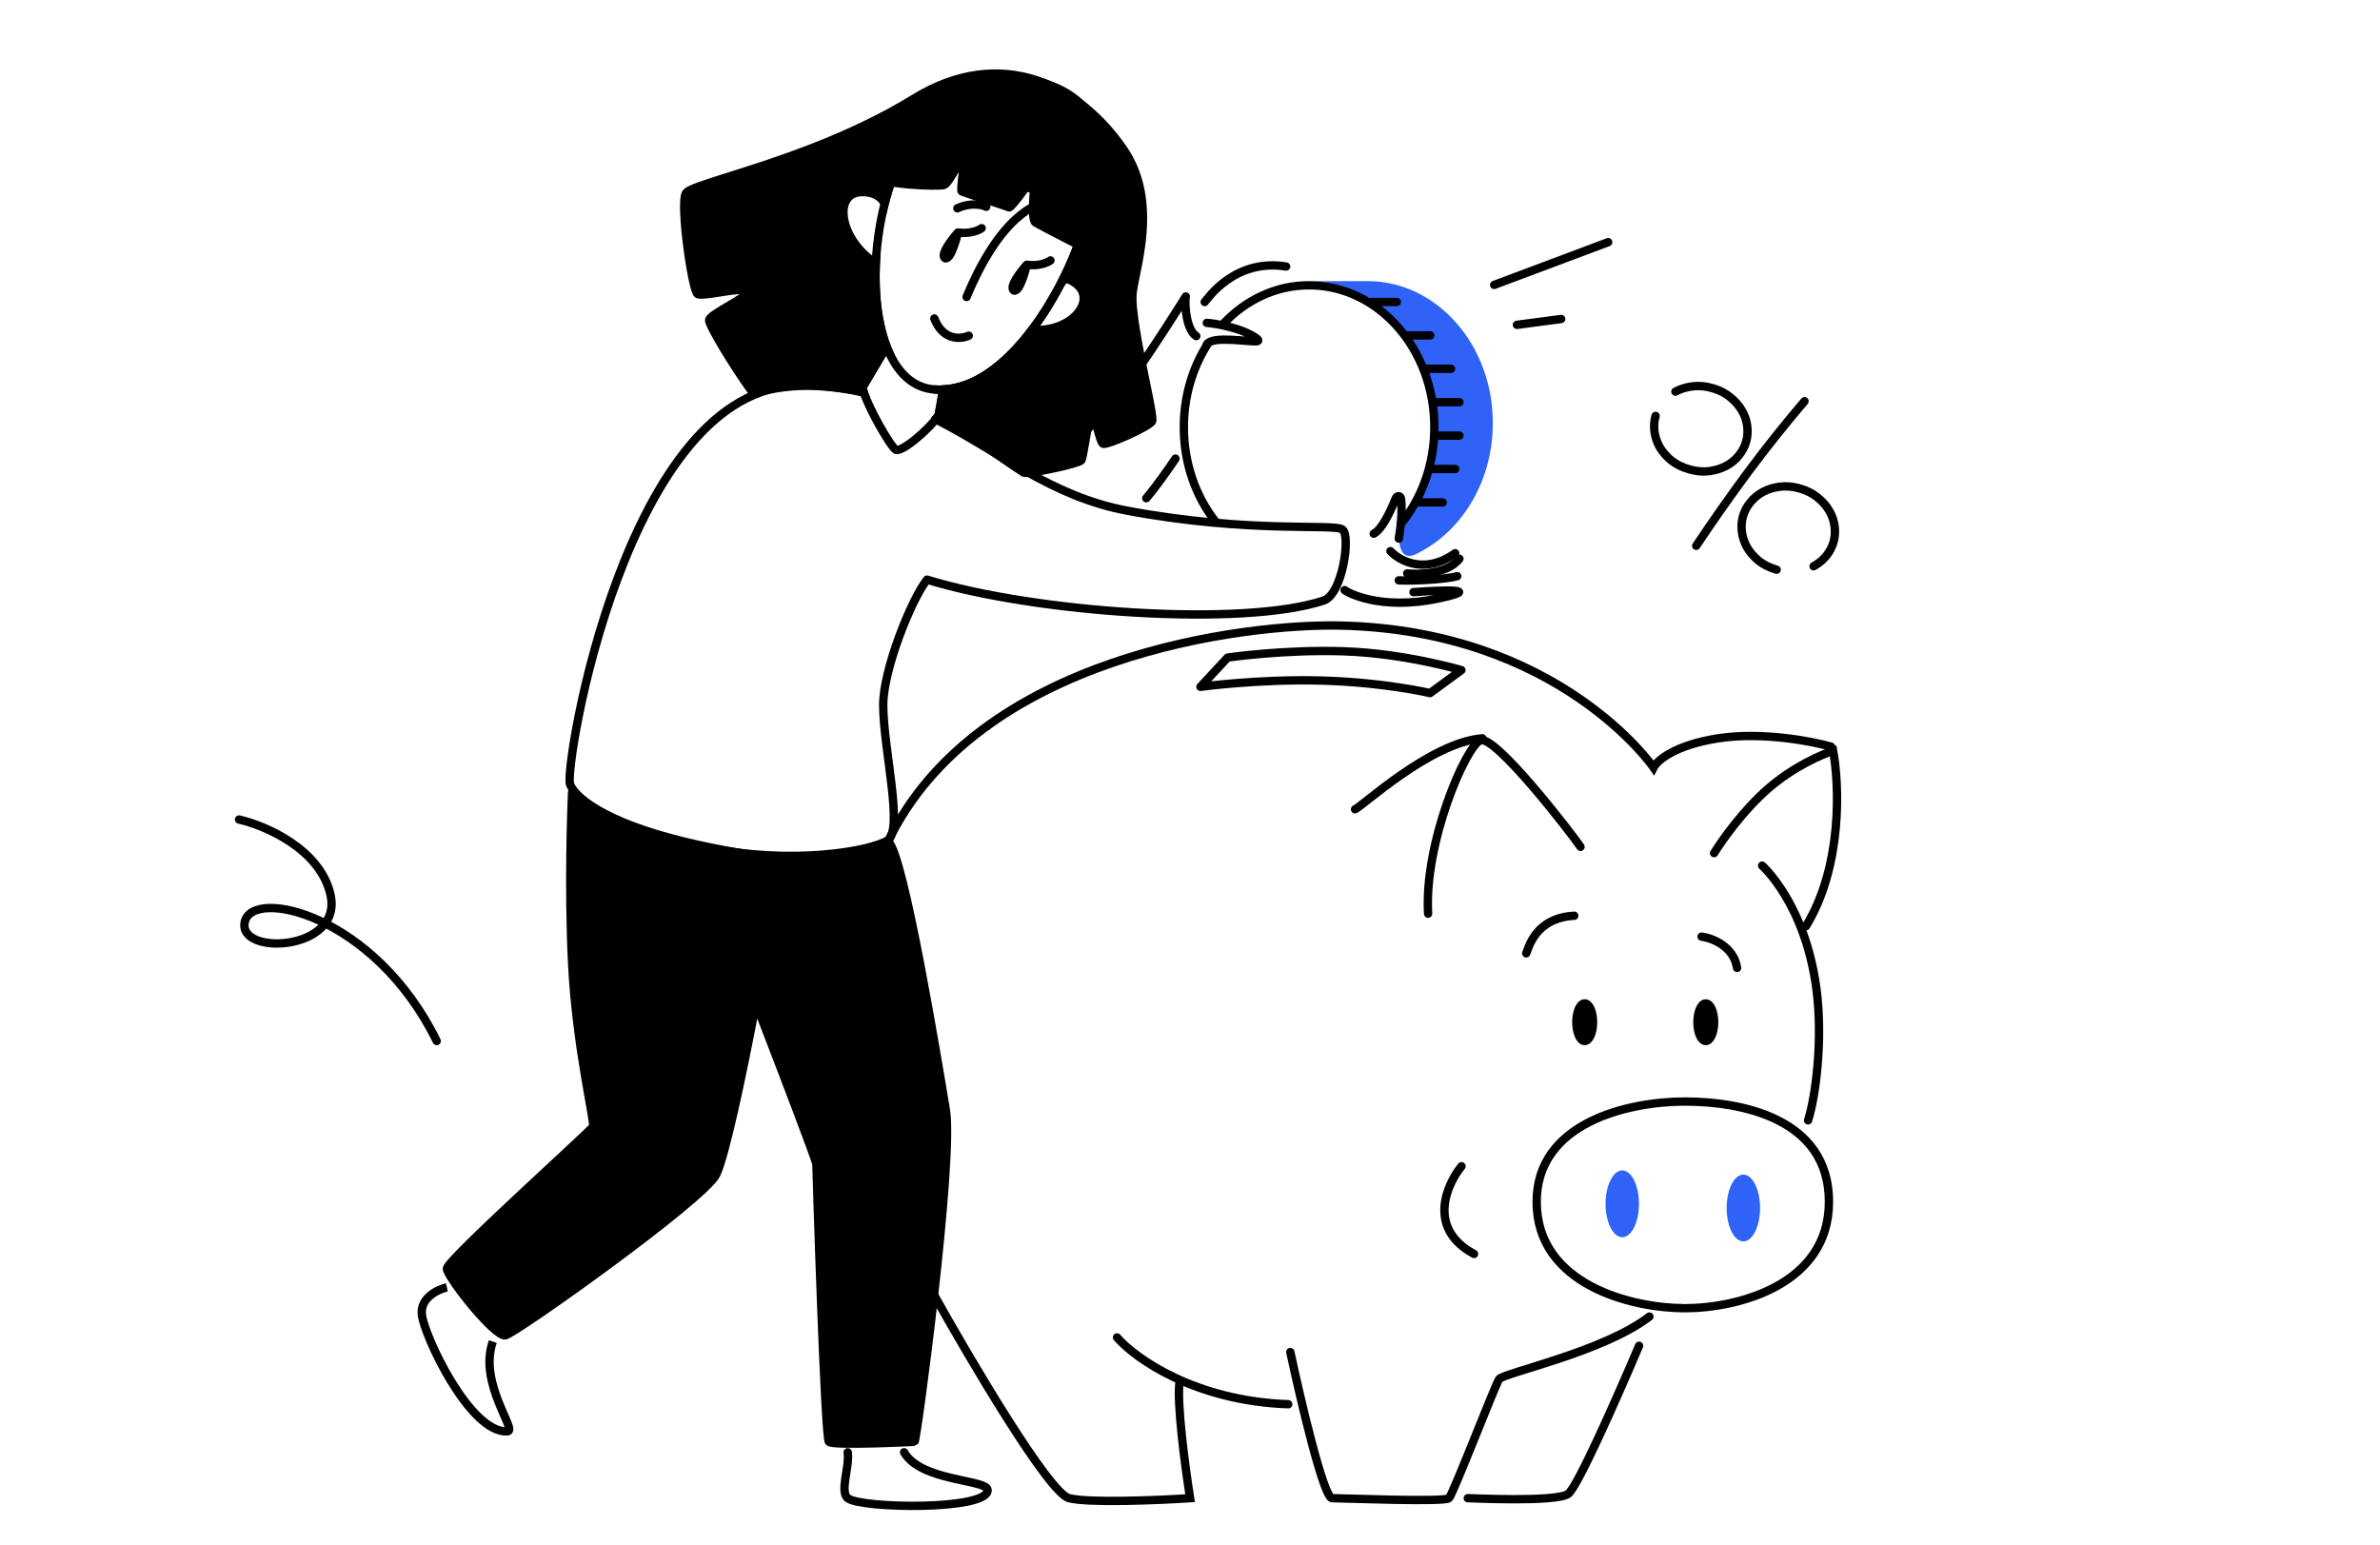
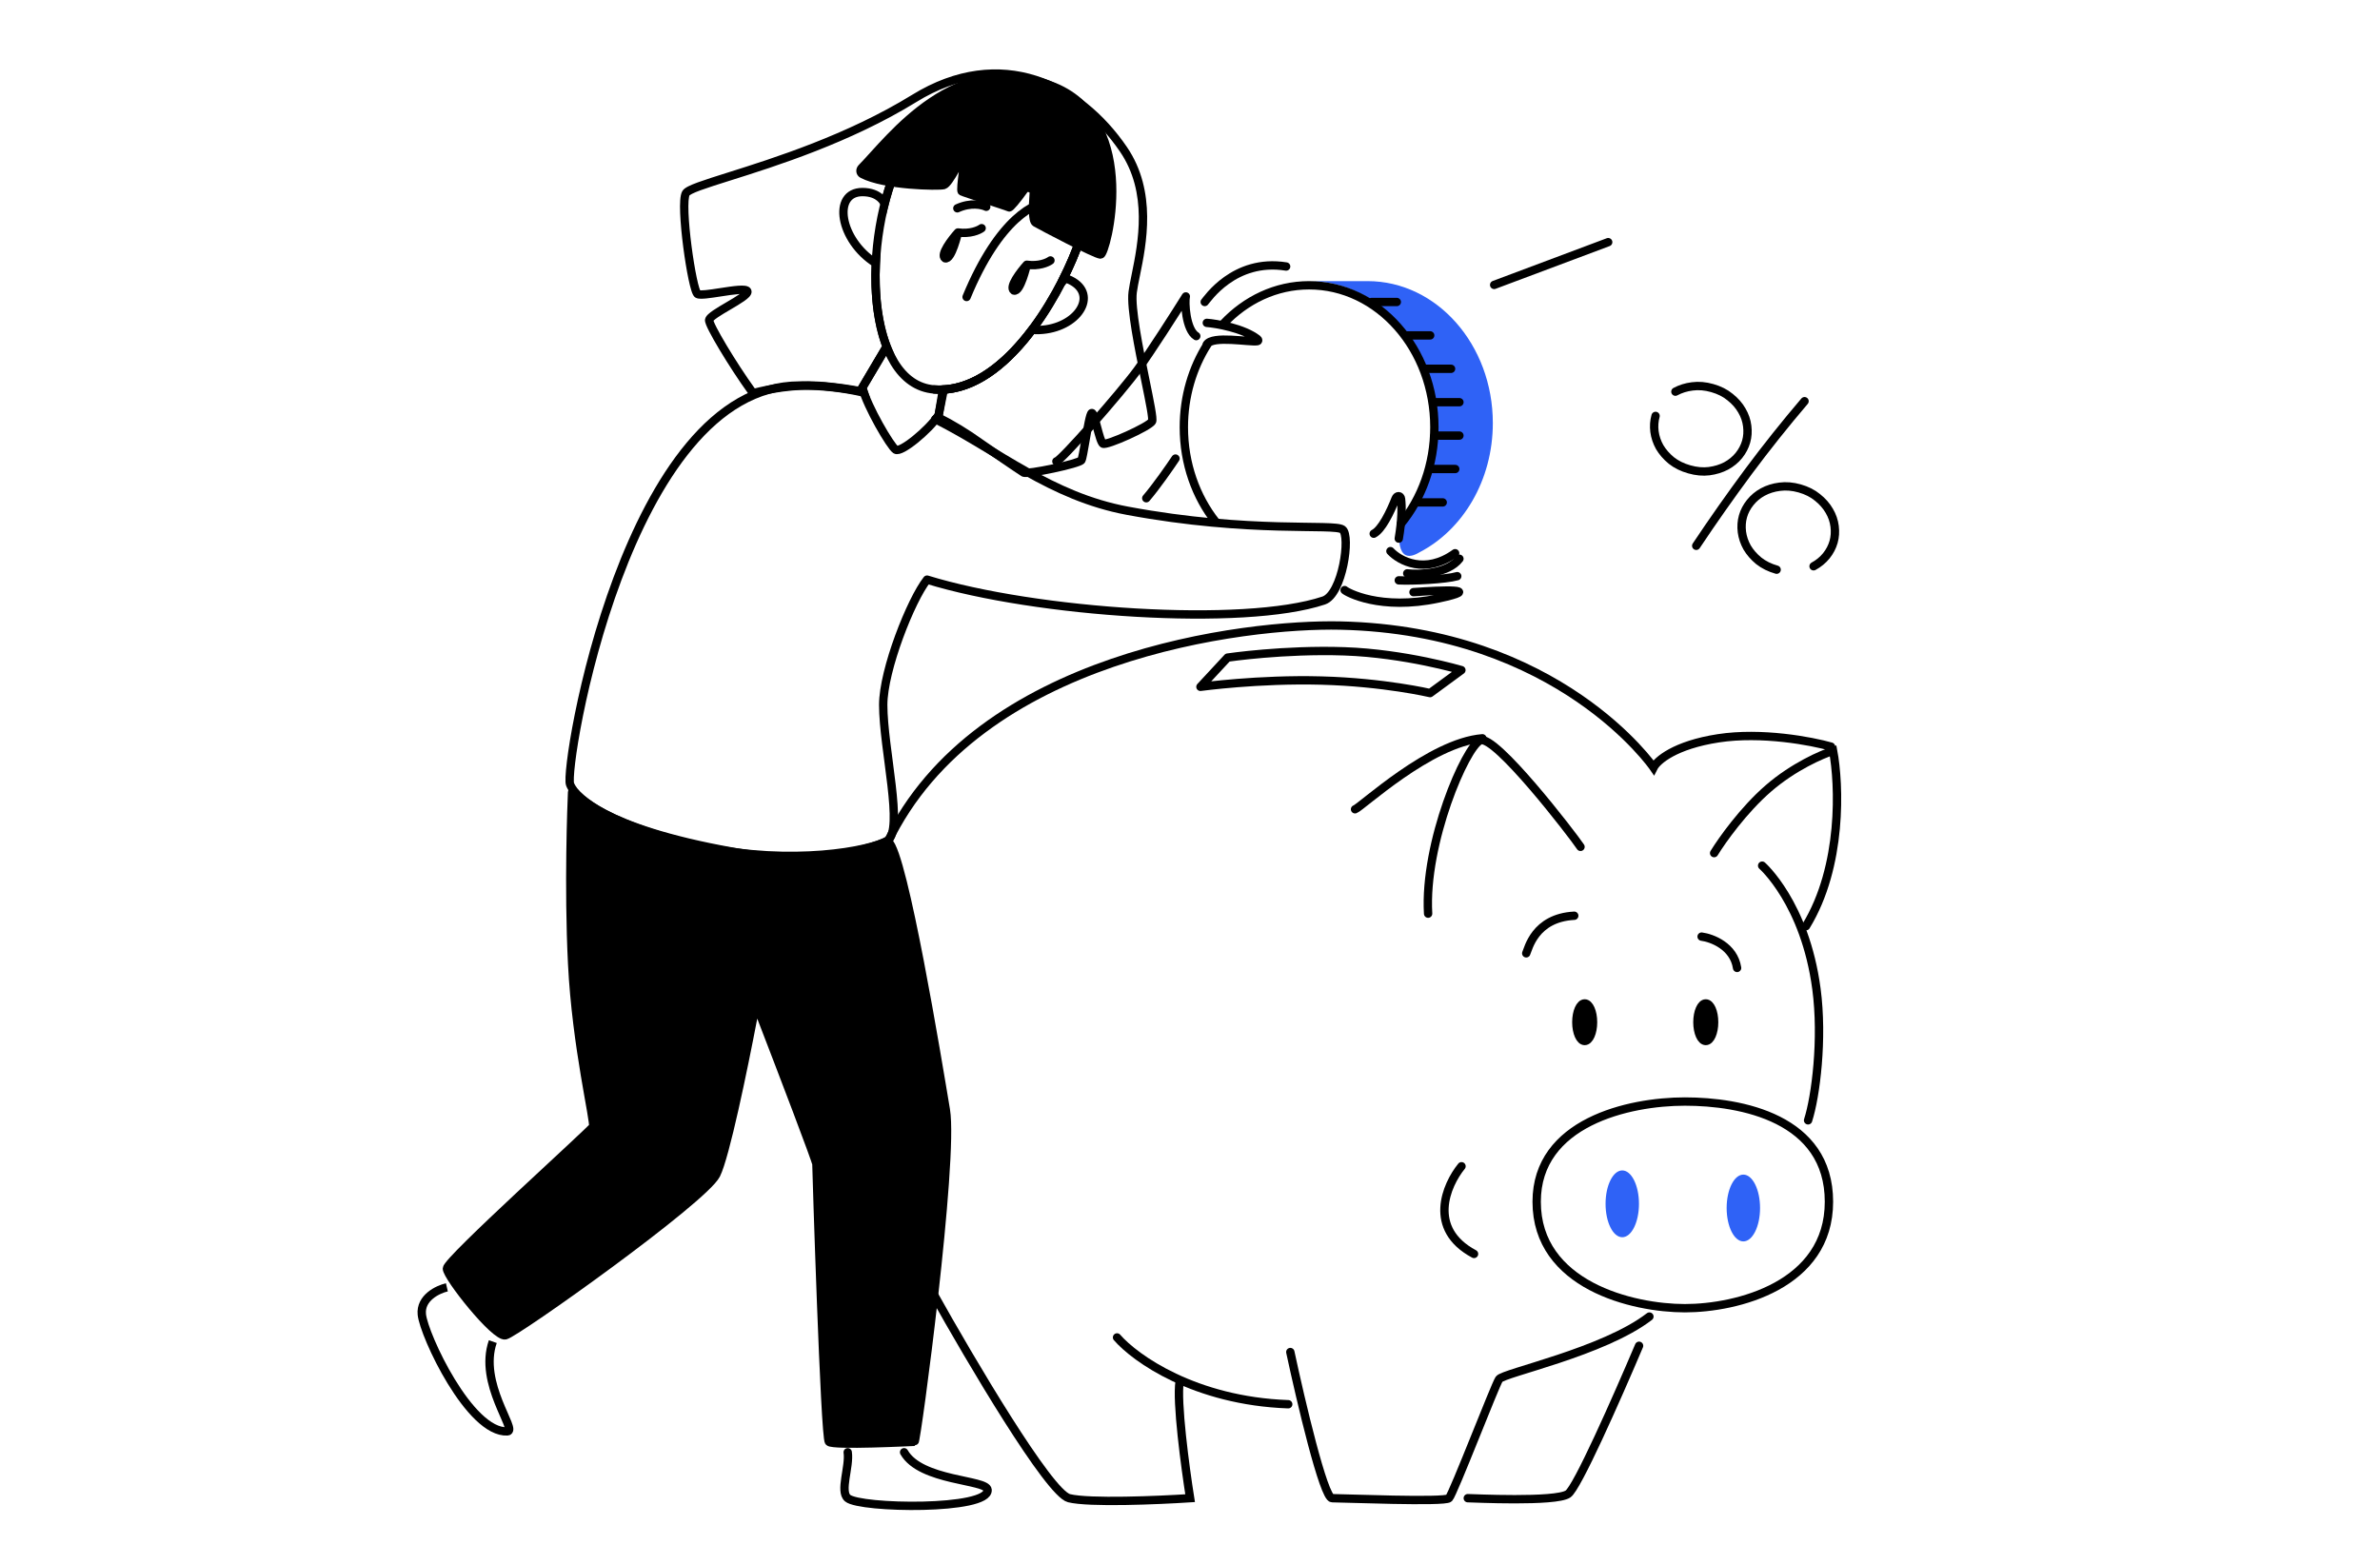
<svg xmlns="http://www.w3.org/2000/svg" width="570" height="370" viewBox="0 0 570 370" fill="none">
-   <path d="M57.249 196.282C63.499 197.713 76.627 203.306 79.139 214.228C82.28 227.88 56.708 229.038 58.631 220.759C60.553 212.479 89.774 219.143 104.593 249.336" stroke="black" stroke-width="2" stroke-linecap="round" />
  <path d="M434.343 135.628C435.55 134.972 436.565 134.14 437.386 133.132C438.213 132.1 438.796 130.988 439.134 129.794C439.466 128.622 439.549 127.381 439.386 126.069C439.222 124.757 438.794 123.516 438.103 122.347C437.418 121.156 436.48 120.087 435.288 119.141C434.124 118.179 432.698 117.459 431.008 116.98C429.341 116.508 427.749 116.374 426.231 116.577C424.742 116.763 423.394 117.185 422.186 117.84C421.008 118.48 420.004 119.315 419.177 120.347C418.35 121.378 417.77 122.479 417.439 123.651C417.1 124.845 417.013 126.098 417.177 127.409C417.348 128.699 417.764 129.936 418.426 131.121C419.117 132.29 420.044 133.356 421.208 134.318C422.4 135.264 423.83 135.973 425.497 136.445M396.502 99.617C396.164 100.811 396.077 102.064 396.24 103.376C396.411 104.665 396.827 105.902 397.489 107.088C398.18 108.257 399.107 109.322 400.271 110.284C401.463 111.23 402.893 111.939 404.56 112.411C406.249 112.89 407.839 113.036 409.327 112.849C410.845 112.646 412.204 112.228 413.406 111.594C414.614 110.939 415.628 110.106 416.449 109.098C417.276 108.067 417.859 106.954 418.197 105.76C418.529 104.589 418.613 103.347 418.449 102.035C418.285 100.723 417.857 99.483 417.166 98.314C416.482 97.122 415.543 96.053 414.351 95.107C413.188 94.145 411.761 93.425 410.071 92.947C408.404 92.474 406.812 92.34 405.294 92.543C403.806 92.73 402.457 93.151 401.25 93.807M432.18 96.091C427.517 101.56 423.024 107.199 418.702 113.008C414.41 118.801 410.255 124.706 406.24 130.724" stroke="black" stroke-width="2" stroke-linecap="round" stroke-linejoin="round" />
  <path fill-rule="evenodd" clip-rule="evenodd" d="M335.394 124.607C340.437 118.524 343.526 110.336 343.526 101.33C343.526 82.571 330.121 67.36 313.575 67.33L327.526 67.33C344.095 67.33 357.526 82.552 357.526 101.33C357.526 115.064 350.342 126.895 340 132.261C333.941 135.931 335 127.058 335.394 124.607Z" fill="#2F62F6" />
  <path d="M328.526 72.33H334.526" stroke="black" stroke-width="2" stroke-linecap="round" />
  <path d="M336.526 80.33H342.526" stroke="black" stroke-width="2" stroke-linecap="round" />
  <path d="M341.526 88.33H347.526" stroke="black" stroke-width="2" stroke-linecap="round" />
  <path d="M343.526 96.33H349.526" stroke="black" stroke-width="2" stroke-linecap="round" />
  <path d="M343.526 104.33H349.526" stroke="black" stroke-width="2" stroke-linecap="round" />
  <path d="M342.526 112.33H348.526" stroke="black" stroke-width="2" stroke-linecap="round" />
  <path d="M339.526 120.33H345.526" stroke="black" stroke-width="2" stroke-linecap="round" />
  <path d="M293 77.534C298.366 71.826 305.586 68.33 313.526 68.33C330.095 68.33 343.526 83.552 343.526 102.33C343.526 111.272 340.48 119.408 335.5 125.478M289.154 82.501C285.612 88.082 283.526 94.93 283.526 102.33C283.526 111.04 286.416 118.985 291.168 125" stroke="black" stroke-width="2" stroke-linecap="round" stroke-linejoin="round" />
  <path d="M107.026 308.33C104.86 308.83 100.626 310.83 101.026 314.83C101.526 319.83 112.526 343.33 121.526 342.83C124.026 342.691 114.526 331.33 118.026 321.33" stroke="black" stroke-width="2" />
  <path d="M203.025 347.83C203.526 351.33 201.058 357.19 203.025 358.83C206.026 361.33 236.942 361.83 236.526 356.83C236.317 354.33 220.525 354.83 216.526 347.83" stroke="black" stroke-width="2" stroke-linecap="round" />
  <path d="M281.526 109.83C280.193 111.83 276.926 116.53 274.526 119.33" stroke="black" stroke-width="2" stroke-linecap="round" />
  <path d="M223.526 309.83C232.36 325.663 251.226 357.63 256.026 358.83C260.826 360.03 277.36 359.33 285.026 358.83C283.86 351.497 281.726 335.63 282.526 330.83" stroke="black" stroke-width="2" stroke-linecap="round" />
  <path d="M137.026 230.829C136.095 212.201 136.898 192.42 137.013 189.794C137.022 189.596 137.13 189.385 137.293 189.496C138.448 190.278 143.362 198.274 175.5 204C196.645 207.767 210.211 202.481 212.236 201.616C212.416 201.54 212.603 201.502 212.758 201.621C216.401 204.437 224.574 254.114 226.526 265.829C228.526 277.829 219.526 345.329 219.026 345.329C218.526 345.329 199.526 346.329 198.526 345.329C197.526 344.329 195.526 279.829 195.526 278.829C195.526 278.095 187.369 256.768 182.294 243.613C181.932 242.672 180.563 242.803 180.373 243.792C177.987 256.279 173.709 276.964 171.526 281.329C168.526 287.329 123.526 319.329 121.026 319.829C118.526 320.329 107.026 305.829 107.026 303.829C107.026 301.829 141.526 270.829 142.026 269.829C142.526 268.829 138.026 250.829 137.026 230.829Z" fill="black" stroke="black" stroke-width="2" stroke-linecap="round" />
  <path d="M403.526 263.83C390.026 263.83 368.026 268.83 368.026 287.83C368.026 307.83 391.026 313.33 403.526 313.33C416.026 313.33 438.026 307.83 438.026 287.83C438.026 267.83 417.026 263.83 403.526 263.83Z" stroke="black" stroke-width="2" stroke-linecap="round" />
  <ellipse cx="388.526" cy="288.33" rx="4" ry="8" fill="#2F62F6" />
  <ellipse cx="417.526" cy="289.33" rx="4" ry="8" fill="#2F62F6" />
  <path d="M433.026 268.33C434.86 262.663 436.626 248.83 435.026 236.83C432.293 216.33 422.026 207.33 422.026 207.33" stroke="black" stroke-width="2" stroke-linecap="round" />
  <path d="M410.525 204.33C412.359 201.33 417.525 194.03 423.525 188.83C429.525 183.63 436.359 180.663 439.025 179.83C440.525 187.83 441.325 207.43 432.525 221.83" stroke="black" stroke-width="2" stroke-linecap="round" />
  <path d="M438.526 178.829C433.86 177.496 421.926 175.229 411.526 176.829C401.126 178.429 396.86 182.163 396.026 183.829C396.026 183.829 373.526 150.996 321.026 149.829C298.526 149.329 234.026 156.829 212.526 201.829" stroke="black" stroke-width="2" stroke-linecap="round" />
  <path d="M267.526 320.33C271.86 325.33 286.126 335.53 308.526 336.33" stroke="black" stroke-width="2" stroke-linecap="round" />
  <path d="M309.026 323.83C311.526 335.497 317.026 358.83 319.026 358.83C321.526 358.83 346.026 359.83 347.026 358.83C348.026 357.83 358.026 331.83 359.026 330.33C360.026 328.83 384.026 323.83 395.026 315.33" stroke="black" stroke-width="2" stroke-linecap="round" />
  <path d="M351.526 358.83C352.526 358.83 372.526 359.83 375.526 357.83C377.717 356.37 387.014 335.364 392.55 322.33" stroke="black" stroke-width="2" stroke-linecap="round" />
  <path d="M350.026 279.33C346.359 283.83 341.826 294.33 353.026 300.33" stroke="black" stroke-width="2" stroke-linecap="round" />
  <path d="M365.526 228.33C366.026 227.33 367.526 219.83 377.026 219.33" stroke="black" stroke-width="2" stroke-linecap="round" />
  <path d="M407.526 224.33C410.026 224.663 415.226 226.63 416.026 231.83" stroke="black" stroke-width="2" stroke-linecap="round" />
  <path d="M378.527 202.829C376.527 199.829 358.027 175.829 354.527 177.329C351.027 178.829 341.027 201.829 342.027 218.829" stroke="black" stroke-width="2" stroke-linecap="round" />
  <path d="M324.526 193.83C326.026 193.33 342.526 177.83 355.026 176.83" stroke="black" stroke-width="2" stroke-linecap="round" />
  <ellipse cx="379.526" cy="244.83" rx="2" ry="4.5" fill="black" stroke="black" stroke-width="2" stroke-linecap="round" />
  <ellipse cx="408.526" cy="244.83" rx="2" ry="4.5" fill="black" stroke="black" stroke-width="2" stroke-linecap="round" />
  <path d="M294 157.5L287.5 164.5C287.5 164.5 301.5 162.591 316.5 163C331.5 163.409 342.5 166 342.5 166L350 160.5C350 160.5 336.5 156.5 322 156C307.5 155.5 294 157.5 294 157.5Z" stroke="black" stroke-width="2" stroke-linecap="round" stroke-linejoin="round" />
  <path d="M253 110.5C254 110.5 268.5 94 272.5 88.5C275.7 84.1 281.5 75 284 71C283.667 72.333 284 79 286.5 80.5" stroke="black" stroke-width="2" stroke-linecap="round" stroke-linejoin="round" />
  <path d="M288.526 72.329C289.026 71.829 295.526 61.83 308.026 63.83" stroke="black" stroke-width="2" stroke-linecap="round" />
  <path d="M289.026 77.33C291.278 77.491 297.819 78.618 301.15 81.212C301.378 81.389 301.424 81.668 301.14 81.713C299.236 82.017 290.387 80.272 289.026 82.501" stroke="black" stroke-width="2" stroke-linecap="round" />
  <path d="M329 127.83C330.926 126.867 332.981 122.62 334.234 119.429C334.55 118.625 335.439 118.629 335.542 119.487C335.771 121.384 335.767 124.478 335 129.001" stroke="black" stroke-width="2" stroke-linecap="round" />
  <path d="M322.026 141.33C322.526 141.83 330.526 146.33 344.526 143.33C355.726 140.93 345.193 141.33 338.526 141.83" stroke="black" stroke-width="2" stroke-linecap="round" />
  <path d="M335 139C338.167 139.167 346.2 138.8 349 138" stroke="black" stroke-width="2" stroke-linecap="round" />
  <path d="M333 132C335.167 134.333 341.3 137.7 348.5 132.5" stroke="black" stroke-width="2" stroke-linecap="round" />
  <path d="M337.026 137.33C340.026 137.663 346.726 137.43 349.526 133.83" stroke="black" stroke-width="2" stroke-linecap="round" />
  <path d="M211.999 83.59L206.526 92.83C207.728 97.465 213.262 106.874 214.498 107.698C215.734 108.522 222.395 103.063 224.798 99.457L225.828 93.307" stroke="black" stroke-width="2" stroke-linecap="round" />
-   <path fill-rule="evenodd" clip-rule="evenodd" d="M218.949 23.578C239.753 10.764 258.565 20.371 269.067 35.771C276.054 46.017 273.557 58.302 272.016 65.887C271.695 67.466 271.415 68.842 271.271 69.953C270.776 73.774 272.761 83.49 274.304 91.041L274.304 91.041C275.364 96.227 276.214 100.391 275.909 100.92C275.159 102.219 265.03 106.764 264.164 106.264C263.731 106.014 263.227 104.135 262.747 102.342C262.267 100.55 261.809 98.842 261.468 98.933C261.074 99.039 260.479 102.487 259.95 105.552C259.563 107.8 259.21 109.843 258.999 110.21C258.499 111.076 246.021 113.687 245.155 113.187C244.289 112.687 235.906 106.917 234.999 106.264C231.459 103.712 227.97 101.608 224.507 99.875C224.609 99.734 224.707 99.594 224.798 99.458L226.03 93.297C234.243 92.823 241.506 86.5 247.144 79.011C256.75 79.67 262.936 71.81 257.547 67.834C256.892 67.351 255.821 66.788 255.169 66.72L254.192 67.69C255.684 64.804 256.885 62.085 257.758 59.801C257.758 59.801 265.77 35.295 256.728 25.296C243.603 10.778 216.025 37.33 216.025 37.33C214.292 40.796 212.897 44.704 211.861 48.804L211.782 48.657C211.782 48.657 210.736 46.001 206.552 46.001C199.231 46.001 201.072 57.528 209.69 63.001L209.76 62.928C209.374 70.79 210.317 78.34 212.725 83.947L212.052 83.501L206.526 92.83C206.608 93.147 206.71 93.487 206.83 93.844C206.72 93.822 206.61 93.8 206.499 93.778C203.516 93.193 200.522 92.784 197.499 92.501C190.328 91.829 183.208 93.438 181.037 93.992C180.631 94.095 180.202 93.947 179.956 93.607C175.638 87.638 169.623 77.706 169.842 76.633C169.995 75.887 172.206 74.59 174.417 73.293C176.798 71.895 179.179 70.498 178.989 69.79C178.788 69.038 175.596 69.531 172.549 70.002C170.058 70.387 167.663 70.756 167.079 70.419C165.78 69.669 162.772 48.88 164.272 46.282C164.798 45.37 168.708 44.138 174.607 42.278C185.521 38.838 203.245 33.251 218.949 23.578Z" fill="black" />
  <path d="M269.067 35.771L268.241 36.334L269.067 35.771ZM218.949 23.578L219.473 24.43L218.949 23.578ZM272.016 65.887L272.996 66.086L272.016 65.887ZM271.271 69.953L272.263 70.081V70.081L271.271 69.953ZM274.304 91.041L275.29 90.876L275.287 90.858L275.284 90.841L274.304 91.041ZM274.304 91.041L273.318 91.205L273.321 91.223L273.324 91.241L274.304 91.041ZM275.909 100.92L276.775 101.42L275.909 100.92ZM264.164 106.264L264.664 105.398H264.664L264.164 106.264ZM262.747 102.342L263.713 102.084V102.084L262.747 102.342ZM261.468 98.933L261.726 99.899H261.726L261.468 98.933ZM259.95 105.552L258.965 105.382L259.95 105.552ZM258.999 110.21L258.133 109.71L258.999 110.21ZM234.999 106.264L235.584 105.452L234.999 106.264ZM224.507 99.875L223.697 99.287L223.004 100.242L224.059 100.769L224.507 99.875ZM224.798 99.458L225.63 100.012L225.739 99.848L225.778 99.654L224.798 99.458ZM226.03 93.297L225.972 92.299L225.201 92.343L225.049 93.101L226.03 93.297ZM247.144 79.011L247.212 78.013L246.671 77.976L246.345 78.41L247.144 79.011ZM257.547 67.834L256.953 68.639L257.547 67.834ZM255.169 66.72L255.274 65.725L254.801 65.675L254.464 66.01L255.169 66.72ZM254.192 67.69L253.304 67.231L254.897 68.4L254.192 67.69ZM257.758 59.801L258.692 60.159L258.701 60.136L258.709 60.112L257.758 59.801ZM256.728 25.296L255.987 25.966L256.728 25.296ZM216.025 37.33L215.332 36.61L215.208 36.729L215.131 36.883L216.025 37.33ZM211.861 48.804L210.98 49.277L212.2 51.545L212.831 49.049L211.861 48.804ZM211.782 48.657L210.852 49.023L210.873 49.078L210.901 49.13L211.782 48.657ZM209.69 63.001L209.154 63.845L209.841 64.281L210.408 63.697L209.69 63.001ZM209.76 62.928L210.759 62.977L210.89 60.329L209.043 62.232L209.76 62.928ZM212.725 83.947L212.172 84.78L214.966 86.633L213.644 83.552L212.725 83.947ZM212.052 83.501L212.604 82.667L211.728 82.086L211.191 82.991L212.052 83.501ZM206.526 92.83L205.665 92.32L205.453 92.678L205.558 93.081L206.526 92.83ZM206.83 93.844L206.634 94.825L208.329 95.165L207.778 93.526L206.83 93.844ZM206.499 93.778L206.307 94.76L206.307 94.76L206.499 93.778ZM197.499 92.501L197.593 91.505L197.499 92.501ZM181.037 93.992L181.285 94.961H181.285L181.037 93.992ZM179.956 93.607L180.767 93.021L179.956 93.607ZM169.842 76.633L168.863 76.433H168.863L169.842 76.633ZM174.417 73.293L173.911 72.43H173.911L174.417 73.293ZM178.989 69.79L179.955 69.531L178.989 69.79ZM172.549 70.002L172.701 70.99H172.701L172.549 70.002ZM167.079 70.419L166.579 71.285H166.579L167.079 70.419ZM164.272 46.282L163.406 45.782H163.406L164.272 46.282ZM174.607 42.278L174.907 43.232L174.607 42.278ZM269.893 35.208C264.548 27.369 257.051 20.948 248.173 18.141C239.262 15.323 229.058 16.177 218.424 22.727L219.473 24.43C229.644 18.165 239.248 17.416 247.57 20.048C255.925 22.69 263.085 28.773 268.241 36.334L269.893 35.208ZM272.996 66.086C274.525 58.562 277.15 45.85 269.893 35.208L268.241 36.334C274.957 46.184 272.589 58.043 271.036 65.688L272.996 66.086ZM272.263 70.081C272.401 69.014 272.672 67.678 272.996 66.086L271.036 65.688C270.717 67.254 270.429 68.67 270.28 69.824L272.263 70.081ZM275.284 90.841C274.512 87.061 273.634 82.765 273.011 78.938C272.379 75.061 272.038 71.822 272.263 70.081L270.28 69.824C270.01 71.904 270.414 75.434 271.037 79.259C271.668 83.133 272.554 87.47 273.324 91.241L275.284 90.841ZM275.29 90.877L275.29 90.876L273.318 91.205L273.318 91.205L275.29 90.877ZM276.775 101.42C276.88 101.239 276.92 101.057 276.939 100.946C276.96 100.821 276.968 100.695 276.971 100.579C276.976 100.347 276.96 100.076 276.931 99.786C276.874 99.201 276.758 98.439 276.603 97.555C276.293 95.782 275.812 93.428 275.284 90.841L273.324 91.241C273.855 93.84 274.329 96.161 274.633 97.899C274.786 98.771 274.891 99.473 274.941 99.98C274.966 100.236 274.974 100.417 274.971 100.534C274.97 100.593 274.966 100.616 274.967 100.612C274.967 100.61 274.97 100.592 274.979 100.564C274.988 100.537 275.006 100.484 275.043 100.42L276.775 101.42ZM263.664 107.13C263.986 107.316 264.332 107.306 264.48 107.299C264.68 107.289 264.893 107.253 265.1 107.208C265.517 107.117 266.03 106.96 266.587 106.767C267.707 106.378 269.108 105.804 270.492 105.178C271.876 104.552 273.268 103.865 274.369 103.245C274.918 102.936 275.412 102.635 275.801 102.36C275.996 102.223 276.178 102.082 276.334 101.942C276.477 101.812 276.651 101.635 276.775 101.42L275.043 100.42C275.073 100.368 275.08 100.379 274.992 100.458C274.916 100.527 274.803 100.617 274.647 100.727C274.336 100.947 273.908 101.21 273.389 101.502C272.353 102.084 271.018 102.745 269.668 103.355C268.318 103.966 266.976 104.515 265.931 104.878C265.405 105.06 264.978 105.187 264.673 105.254C264.518 105.288 264.424 105.299 264.38 105.302C264.284 105.306 264.449 105.274 264.664 105.398L263.664 107.13ZM261.781 102.601C262.019 103.489 262.273 104.438 262.524 105.196C262.649 105.574 262.783 105.935 262.927 106.233C262.998 106.381 263.083 106.536 263.184 106.677C263.275 106.805 263.43 106.995 263.664 107.13L264.664 105.398C264.789 105.47 264.834 105.546 264.813 105.517C264.801 105.5 264.772 105.453 264.728 105.363C264.64 105.181 264.537 104.915 264.422 104.567C264.193 103.876 263.956 102.989 263.713 102.084L261.781 102.601ZM261.726 99.899C261.301 100.013 261.005 99.79 260.933 99.724C260.859 99.658 260.843 99.613 260.872 99.665C260.923 99.756 261.004 99.944 261.108 100.253C261.312 100.854 261.538 101.693 261.781 102.601L263.713 102.084C263.476 101.199 263.232 100.288 263.002 99.61C262.89 99.279 262.762 98.945 262.616 98.686C262.547 98.563 262.435 98.386 262.269 98.236C262.104 98.088 261.719 97.831 261.209 97.968L261.726 99.899ZM260.936 105.722C261.201 104.183 261.479 102.575 261.738 101.338C261.869 100.716 261.989 100.217 262.094 99.877C262.148 99.702 262.187 99.607 262.206 99.569C262.216 99.548 262.204 99.577 262.164 99.626C262.138 99.658 261.999 99.826 261.726 99.899L261.209 97.968C260.887 98.054 260.697 98.262 260.619 98.357C260.526 98.469 260.461 98.587 260.416 98.677C260.325 98.859 260.249 99.074 260.183 99.285C260.05 99.718 259.914 100.291 259.781 100.927C259.512 102.207 259.228 103.855 258.965 105.382L260.936 105.722ZM259.865 110.71C260.001 110.474 260.091 110.135 260.153 109.884C260.228 109.581 260.307 109.202 260.39 108.778C260.556 107.927 260.743 106.842 260.936 105.722L258.965 105.382C258.77 106.51 258.587 107.571 258.427 108.396C258.346 108.809 258.274 109.149 258.211 109.403C258.136 109.709 258.102 109.762 258.133 109.71L259.865 110.71ZM244.655 114.053C244.935 114.214 245.252 114.236 245.39 114.244C245.584 114.255 245.807 114.25 246.038 114.236C246.503 114.209 247.095 114.14 247.757 114.044C249.084 113.852 250.763 113.541 252.422 113.189C254.08 112.837 255.738 112.439 257.022 112.072C257.66 111.889 258.227 111.708 258.661 111.538C258.876 111.453 259.083 111.362 259.258 111.264C259.346 111.215 259.444 111.154 259.538 111.08C259.622 111.013 259.759 110.892 259.865 110.71L258.133 109.71C258.207 109.581 258.289 109.518 258.297 109.512C258.314 109.498 258.314 109.501 258.282 109.519C258.219 109.554 258.106 109.607 257.931 109.676C257.583 109.812 257.086 109.973 256.471 110.149C255.248 110.499 253.638 110.886 252.007 111.232C250.375 111.579 248.741 111.881 247.47 112.065C246.832 112.157 246.303 112.217 245.919 112.24C245.725 112.251 245.59 112.252 245.506 112.247C245.366 112.239 245.484 112.222 245.655 112.321L244.655 114.053ZM234.414 107.075C234.88 107.411 237.215 109.025 239.528 110.608C241.818 112.176 244.179 113.778 244.655 114.053L245.655 112.321C245.266 112.096 243.002 110.563 240.658 108.958C238.336 107.368 236.025 105.771 235.584 105.452L234.414 107.075ZM224.059 100.769C227.473 102.477 230.916 104.553 234.414 107.075L235.584 105.452C232.002 102.87 228.467 100.739 224.954 98.981L224.059 100.769ZM223.966 98.903C223.883 99.027 223.793 99.156 223.697 99.287L225.316 100.463C225.426 100.311 225.53 100.161 225.63 100.012L223.966 98.903ZM225.049 93.101L223.817 99.262L225.778 99.654L227.01 93.493L225.049 93.101ZM246.345 78.41C240.746 85.847 233.721 91.852 225.972 92.299L226.087 94.295C234.764 93.795 242.266 87.153 247.942 79.612L246.345 78.41ZM247.075 80.009C252.149 80.357 256.417 78.463 258.722 75.818C259.875 74.495 260.58 72.927 260.546 71.329C260.51 69.696 259.706 68.184 258.141 67.029L256.953 68.639C258.083 69.472 258.526 70.434 258.546 71.372C258.567 72.345 258.135 73.447 257.215 74.504C255.373 76.617 251.745 78.324 247.212 78.013L247.075 80.009ZM258.141 67.029C257.761 66.749 257.276 66.456 256.794 66.222C256.335 65.999 255.777 65.778 255.274 65.725L255.064 67.714C255.213 67.73 255.517 67.825 255.92 68.021C256.3 68.205 256.678 68.436 256.953 68.639L258.141 67.029ZM254.464 66.01L253.487 66.981L254.897 68.4L255.874 67.429L254.464 66.01ZM256.824 59.444C255.965 61.692 254.779 64.376 253.304 67.231L255.08 68.149C256.588 65.231 257.805 62.479 258.692 60.159L256.824 59.444ZM255.987 25.966C258.063 28.262 259.208 31.45 259.713 35.045C260.218 38.633 260.072 42.541 259.641 46.181C259.211 49.816 258.501 53.149 257.898 55.575C257.597 56.787 257.323 57.77 257.125 58.449C257.026 58.788 256.946 59.05 256.891 59.227C256.864 59.316 256.843 59.383 256.828 59.427C256.821 59.449 256.816 59.466 256.813 59.476C256.811 59.482 256.81 59.486 256.809 59.488C256.808 59.489 256.808 59.49 256.808 59.49C256.808 59.491 256.808 59.491 256.808 59.491C256.808 59.491 256.808 59.491 257.758 59.801C258.709 60.112 258.709 60.112 258.709 60.112C258.709 60.111 258.709 60.111 258.71 60.11C258.71 60.109 258.71 60.108 258.711 60.106C258.712 60.103 258.714 60.097 258.716 60.091C258.72 60.078 258.726 60.059 258.734 60.035C258.749 59.986 258.772 59.914 258.801 59.82C258.859 59.633 258.943 59.36 259.045 59.009C259.25 58.309 259.531 57.299 259.839 56.057C260.456 53.577 261.184 50.158 261.627 46.416C262.069 42.68 262.231 38.586 261.694 34.767C261.158 30.955 259.915 27.329 257.47 24.625L255.987 25.966ZM216.025 37.33C216.719 38.05 216.719 38.05 216.719 38.05C216.719 38.05 216.719 38.05 216.719 38.05C216.72 38.049 216.721 38.048 216.722 38.047C216.725 38.044 216.73 38.04 216.736 38.034C216.748 38.022 216.767 38.004 216.792 37.98C216.843 37.932 216.919 37.861 217.019 37.767C217.22 37.581 217.518 37.307 217.903 36.963C218.672 36.274 219.788 35.304 221.169 34.185C223.934 31.943 227.744 29.114 231.947 26.739C236.162 24.357 240.699 22.474 244.932 22.046C249.122 21.623 252.965 22.624 255.987 25.966L257.47 24.625C253.929 20.708 249.402 19.584 244.731 20.056C240.1 20.524 235.282 22.557 230.963 24.998C226.63 27.447 222.725 30.349 219.909 32.631C218.5 33.774 217.359 34.765 216.569 35.472C216.174 35.826 215.866 36.108 215.657 36.303C215.552 36.401 215.472 36.476 215.417 36.528C215.39 36.554 215.369 36.574 215.354 36.588C215.347 36.594 215.342 36.6 215.338 36.603C215.336 36.605 215.335 36.607 215.334 36.608C215.333 36.608 215.332 36.609 215.332 36.609C215.332 36.609 215.332 36.61 216.025 37.33ZM212.831 49.049C213.852 45.007 215.224 41.169 216.92 37.777L215.131 36.883C213.36 40.424 211.942 44.401 210.892 48.559L212.831 49.049ZM210.901 49.13L210.98 49.277L212.742 48.33L212.663 48.183L210.901 49.13ZM206.552 47.001C208.412 47.001 209.49 47.584 210.09 48.092C210.399 48.353 210.598 48.609 210.717 48.79C210.777 48.881 210.815 48.952 210.837 48.994C210.848 49.015 210.854 49.029 210.856 49.035C210.857 49.037 210.858 49.038 210.857 49.036C210.856 49.035 210.856 49.033 210.855 49.031C210.855 49.03 210.854 49.029 210.853 49.028C210.853 49.027 210.853 49.026 210.853 49.026C210.852 49.025 210.852 49.025 210.852 49.024C210.852 49.024 210.852 49.023 211.782 48.657C212.713 48.29 212.712 48.29 212.712 48.289C212.712 48.289 212.712 48.288 212.712 48.288C212.711 48.287 212.711 48.286 212.71 48.285C212.71 48.283 212.709 48.281 212.708 48.279C212.706 48.274 212.704 48.269 212.701 48.263C212.696 48.251 212.69 48.236 212.683 48.219C212.668 48.186 212.647 48.142 212.621 48.091C212.569 47.988 212.493 47.852 212.389 47.693C212.182 47.376 211.858 46.968 211.382 46.565C210.414 45.745 208.876 45.001 206.552 45.001V47.001ZM210.226 62.156C206.139 59.561 203.7 55.547 203.129 52.277C202.843 50.637 203.043 49.3 203.592 48.414C204.107 47.583 205.017 47.001 206.552 47.001V45.001C204.428 45.001 202.822 45.859 201.892 47.361C200.996 48.807 200.823 50.694 201.159 52.62C201.833 56.482 204.623 60.968 209.154 63.845L210.226 62.156ZM209.043 62.232L208.973 62.304L210.408 63.697L210.478 63.624L209.043 62.232ZM213.644 83.552C211.317 78.133 210.377 70.75 210.759 62.977L208.762 62.879C208.371 70.83 209.318 78.546 211.806 84.341L213.644 83.552ZM211.499 84.334L212.172 84.78L213.277 83.113L212.604 82.667L211.499 84.334ZM207.386 93.34L212.912 84.01L211.191 82.991L205.665 92.32L207.386 93.34ZM207.778 93.526C207.664 93.186 207.569 92.869 207.494 92.579L205.558 93.081C205.647 93.425 205.756 93.787 205.882 94.162L207.778 93.526ZM206.307 94.76C206.416 94.781 206.525 94.803 206.634 94.825L207.027 92.864C206.915 92.841 206.804 92.819 206.692 92.797L206.307 94.76ZM197.406 93.496C200.4 93.777 203.361 94.182 206.307 94.76L206.692 92.797C203.671 92.204 200.643 91.791 197.593 91.505L197.406 93.496ZM181.285 94.961C183.424 94.415 190.409 92.841 197.406 93.496L197.593 91.505C190.248 90.817 182.993 92.461 180.79 93.023L181.285 94.961ZM179.146 94.194C179.64 94.876 180.493 95.163 181.285 94.961L180.79 93.023C180.78 93.025 180.773 93.024 180.769 93.023C180.769 93.022 180.768 93.022 180.768 93.022C180.767 93.022 180.767 93.022 180.767 93.022C180.767 93.022 180.767 93.022 180.767 93.022C180.767 93.022 180.767 93.022 180.767 93.022C180.767 93.022 180.767 93.022 180.767 93.021L179.146 94.194ZM168.863 76.433C168.801 76.734 168.863 77.022 168.902 77.176C168.95 77.369 169.022 77.578 169.106 77.792C169.275 78.222 169.526 78.754 169.832 79.353C170.447 80.557 171.326 82.108 172.34 83.798C174.368 87.181 176.967 91.181 179.146 94.194L180.767 93.021C178.628 90.064 176.06 86.114 174.055 82.77C173.053 81.097 172.199 79.59 171.613 78.444C171.319 77.868 171.102 77.401 170.967 77.059C170.899 76.887 170.861 76.768 170.843 76.694C170.815 76.582 170.856 76.667 170.822 76.834L168.863 76.433ZM173.911 72.43C172.815 73.073 171.676 73.741 170.793 74.344C170.353 74.645 169.945 74.951 169.627 75.249C169.355 75.504 168.969 75.912 168.863 76.433L170.822 76.834C170.792 76.981 170.74 76.947 170.994 76.709C171.203 76.513 171.514 76.274 171.922 75.995C172.736 75.439 173.808 74.809 174.923 74.155L173.911 72.43ZM178.023 70.049C177.965 69.831 178.032 69.678 178.042 69.658C178.05 69.639 178.037 69.672 177.956 69.76C177.795 69.934 177.51 70.171 177.091 70.466C176.264 71.049 175.114 71.724 173.911 72.43L174.923 74.155C176.101 73.464 177.332 72.742 178.243 72.1C178.694 71.783 179.117 71.45 179.424 71.119C179.576 70.954 179.736 70.751 179.848 70.515C179.961 70.278 180.061 69.927 179.955 69.531L178.023 70.049ZM172.701 70.99C174.239 70.753 175.754 70.519 176.909 70.435C177.494 70.392 177.922 70.393 178.189 70.43C178.326 70.449 178.354 70.469 178.324 70.454C178.287 70.435 178.097 70.322 178.023 70.049L179.955 69.531C179.832 69.07 179.497 68.808 179.235 68.674C178.98 68.543 178.702 68.482 178.464 68.449C177.981 68.382 177.382 68.395 176.763 68.44C175.51 68.532 173.905 68.781 172.396 69.014L172.701 70.99ZM166.579 71.285C166.799 71.412 167.032 71.469 167.212 71.5C167.404 71.532 167.608 71.546 167.81 71.55C168.214 71.558 168.692 71.527 169.198 71.476C170.214 71.375 171.465 71.181 172.701 70.99L172.396 69.014C171.142 69.207 169.95 69.391 168.999 69.486C168.523 69.534 168.137 69.556 167.849 69.55C167.706 69.548 167.608 69.538 167.547 69.528C167.475 69.516 167.505 69.51 167.579 69.553L166.579 71.285ZM163.406 45.782C163.233 46.081 163.131 46.436 163.062 46.773C162.99 47.125 162.942 47.527 162.911 47.962C162.848 48.833 162.849 49.902 162.896 51.083C162.989 53.449 163.268 56.346 163.634 59.172C164 61.998 164.455 64.775 164.903 66.903C165.126 67.963 165.352 68.883 165.57 69.574C165.678 69.917 165.793 70.23 165.915 70.485C165.976 70.612 166.05 70.747 166.138 70.871C166.217 70.983 166.359 71.158 166.579 71.285L167.579 69.553C167.655 69.597 167.704 69.642 167.728 69.666C167.753 69.692 167.766 69.709 167.767 69.711C167.768 69.713 167.751 69.688 167.719 69.621C167.655 69.487 167.573 69.275 167.478 68.972C167.288 68.372 167.078 67.525 166.86 66.49C166.426 64.428 165.979 61.705 165.617 58.915C165.256 56.124 164.984 53.291 164.894 51.004C164.849 49.859 164.851 48.872 164.906 48.105C164.933 47.722 164.973 47.411 165.022 47.172C165.073 46.919 165.123 46.807 165.138 46.782L163.406 45.782ZM174.306 41.325C171.366 42.251 168.887 43.032 167.079 43.697C166.177 44.029 165.41 44.343 164.823 44.643C164.53 44.793 164.259 44.951 164.031 45.12C163.815 45.279 163.571 45.495 163.406 45.782L165.138 46.782C165.104 46.84 165.098 46.818 165.219 46.729C165.328 46.648 165.496 46.546 165.735 46.423C166.214 46.178 166.891 45.897 167.769 45.574C169.523 44.929 171.948 44.165 174.907 43.232L174.306 41.325ZM218.424 22.727C202.84 32.326 185.229 37.881 174.306 41.325L174.907 43.232C185.813 39.794 203.65 34.176 219.473 24.43L218.424 22.727Z" fill="black" />
  <path d="M223.767 93.278C240.248 94.513 253.295 71.475 257.758 59.801C257.758 59.801 265.77 35.295 256.728 25.296C243.602 10.778 216.025 37.33 216.025 37.33C206.025 57.33 207.287 92.041 223.767 93.278Z" stroke="black" stroke-width="2" stroke-linecap="round" stroke-linejoin="round" />
-   <path d="M232.007 80.402C230.118 81.261 225.827 81.638 223.767 76.282" stroke="black" stroke-width="2" stroke-linecap="round" stroke-linejoin="round" />
  <path d="M245.913 63.407C245.913 63.407 244.368 70.102 242.823 69.587C241.587 68.763 244.368 65.124 245.913 63.407Z" fill="black" />
  <path d="M251.578 62.377C250.891 62.892 248.797 63.819 245.913 63.407M245.913 63.407C245.913 63.407 244.368 70.102 242.823 69.587C241.587 68.763 244.368 65.124 245.913 63.407Z" stroke="black" stroke-width="2" stroke-linecap="round" stroke-linejoin="round" />
-   <path d="M229.432 55.681C229.432 55.681 227.887 62.377 226.342 61.862C225.106 61.038 227.887 57.398 229.432 55.681Z" fill="black" />
  <path d="M235.098 54.651C234.411 55.166 232.317 56.093 229.432 55.681M229.432 55.681C229.432 55.681 227.887 62.377 226.342 61.862C225.106 61.038 227.887 57.398 229.432 55.681Z" stroke="black" stroke-width="2" stroke-linecap="round" stroke-linejoin="round" />
  <path d="M251.578 48.472C248.145 48.128 239.321 52.18 231.493 71.132" stroke="black" stroke-width="2" stroke-linecap="round" stroke-linejoin="round" />
  <path d="M236.198 49.524C235.227 49.038 232.484 48.431 229.279 49.888" stroke="black" stroke-width="2" stroke-linecap="round" />
  <path d="M254.597 53.68C253.785 52.96 251.292 51.663 247.819 52.241" stroke="black" stroke-width="2" stroke-linecap="round" />
  <path d="M226.027 44.329C224.83 44.65 211.792 44.482 206.526 41.68C205.978 41.389 205.938 40.668 206.374 40.226C213.066 33.461 229.083 11.117 252.527 20.829C273.294 29.433 264.895 61.055 263.585 60.976C262.276 60.898 249.551 54.209 248.027 53.329C247.254 52.883 247.338 49.532 247.581 46.206C247.661 45.109 245.904 44.528 245.267 45.425C243.618 47.746 241.911 49.817 241.667 49.676C241.159 49.383 230.843 46.136 230.336 45.843C230.108 45.711 230.321 43.56 230.648 41.116C230.796 40.013 229.398 39.546 228.854 40.517C227.779 42.432 226.681 44.154 226.027 44.329Z" fill="black" stroke="black" stroke-width="2" stroke-linecap="round" />
  <path d="M257.76 59.801C253.296 71.475 240.249 94.513 223.769 93.277" stroke="black" stroke-width="2" stroke-linecap="round" stroke-linejoin="round" />
  <path d="M206.5 93.951C201.927 92.925 196.982 92.33 191.526 92.33C150.014 92.33 135.026 183.83 136.526 187.83C138.026 191.83 147.526 198.33 168.526 202.83C189.526 207.33 208.526 203.83 212.526 201.33C216.526 198.83 211.526 179.33 211.526 168.83C211.526 160.43 218.193 143.663 222.026 138.83C248.026 146.83 297.84 150.225 317.026 143.83C321.526 142.33 323.526 128.33 321.526 126.83C319.526 125.33 299.526 127.83 270.026 122.33C251.602 118.895 239.224 108.049 224 100.389" stroke="black" stroke-width="2" stroke-linecap="round" stroke-linejoin="round" />
-   <path d="M363.301 77.803L373.895 76.4" stroke="black" stroke-width="2" stroke-linecap="round" stroke-linejoin="round" />
  <path d="M385.155 58L357.845 68.237" stroke="black" stroke-width="2" stroke-linecap="round" stroke-linejoin="round" />
</svg>